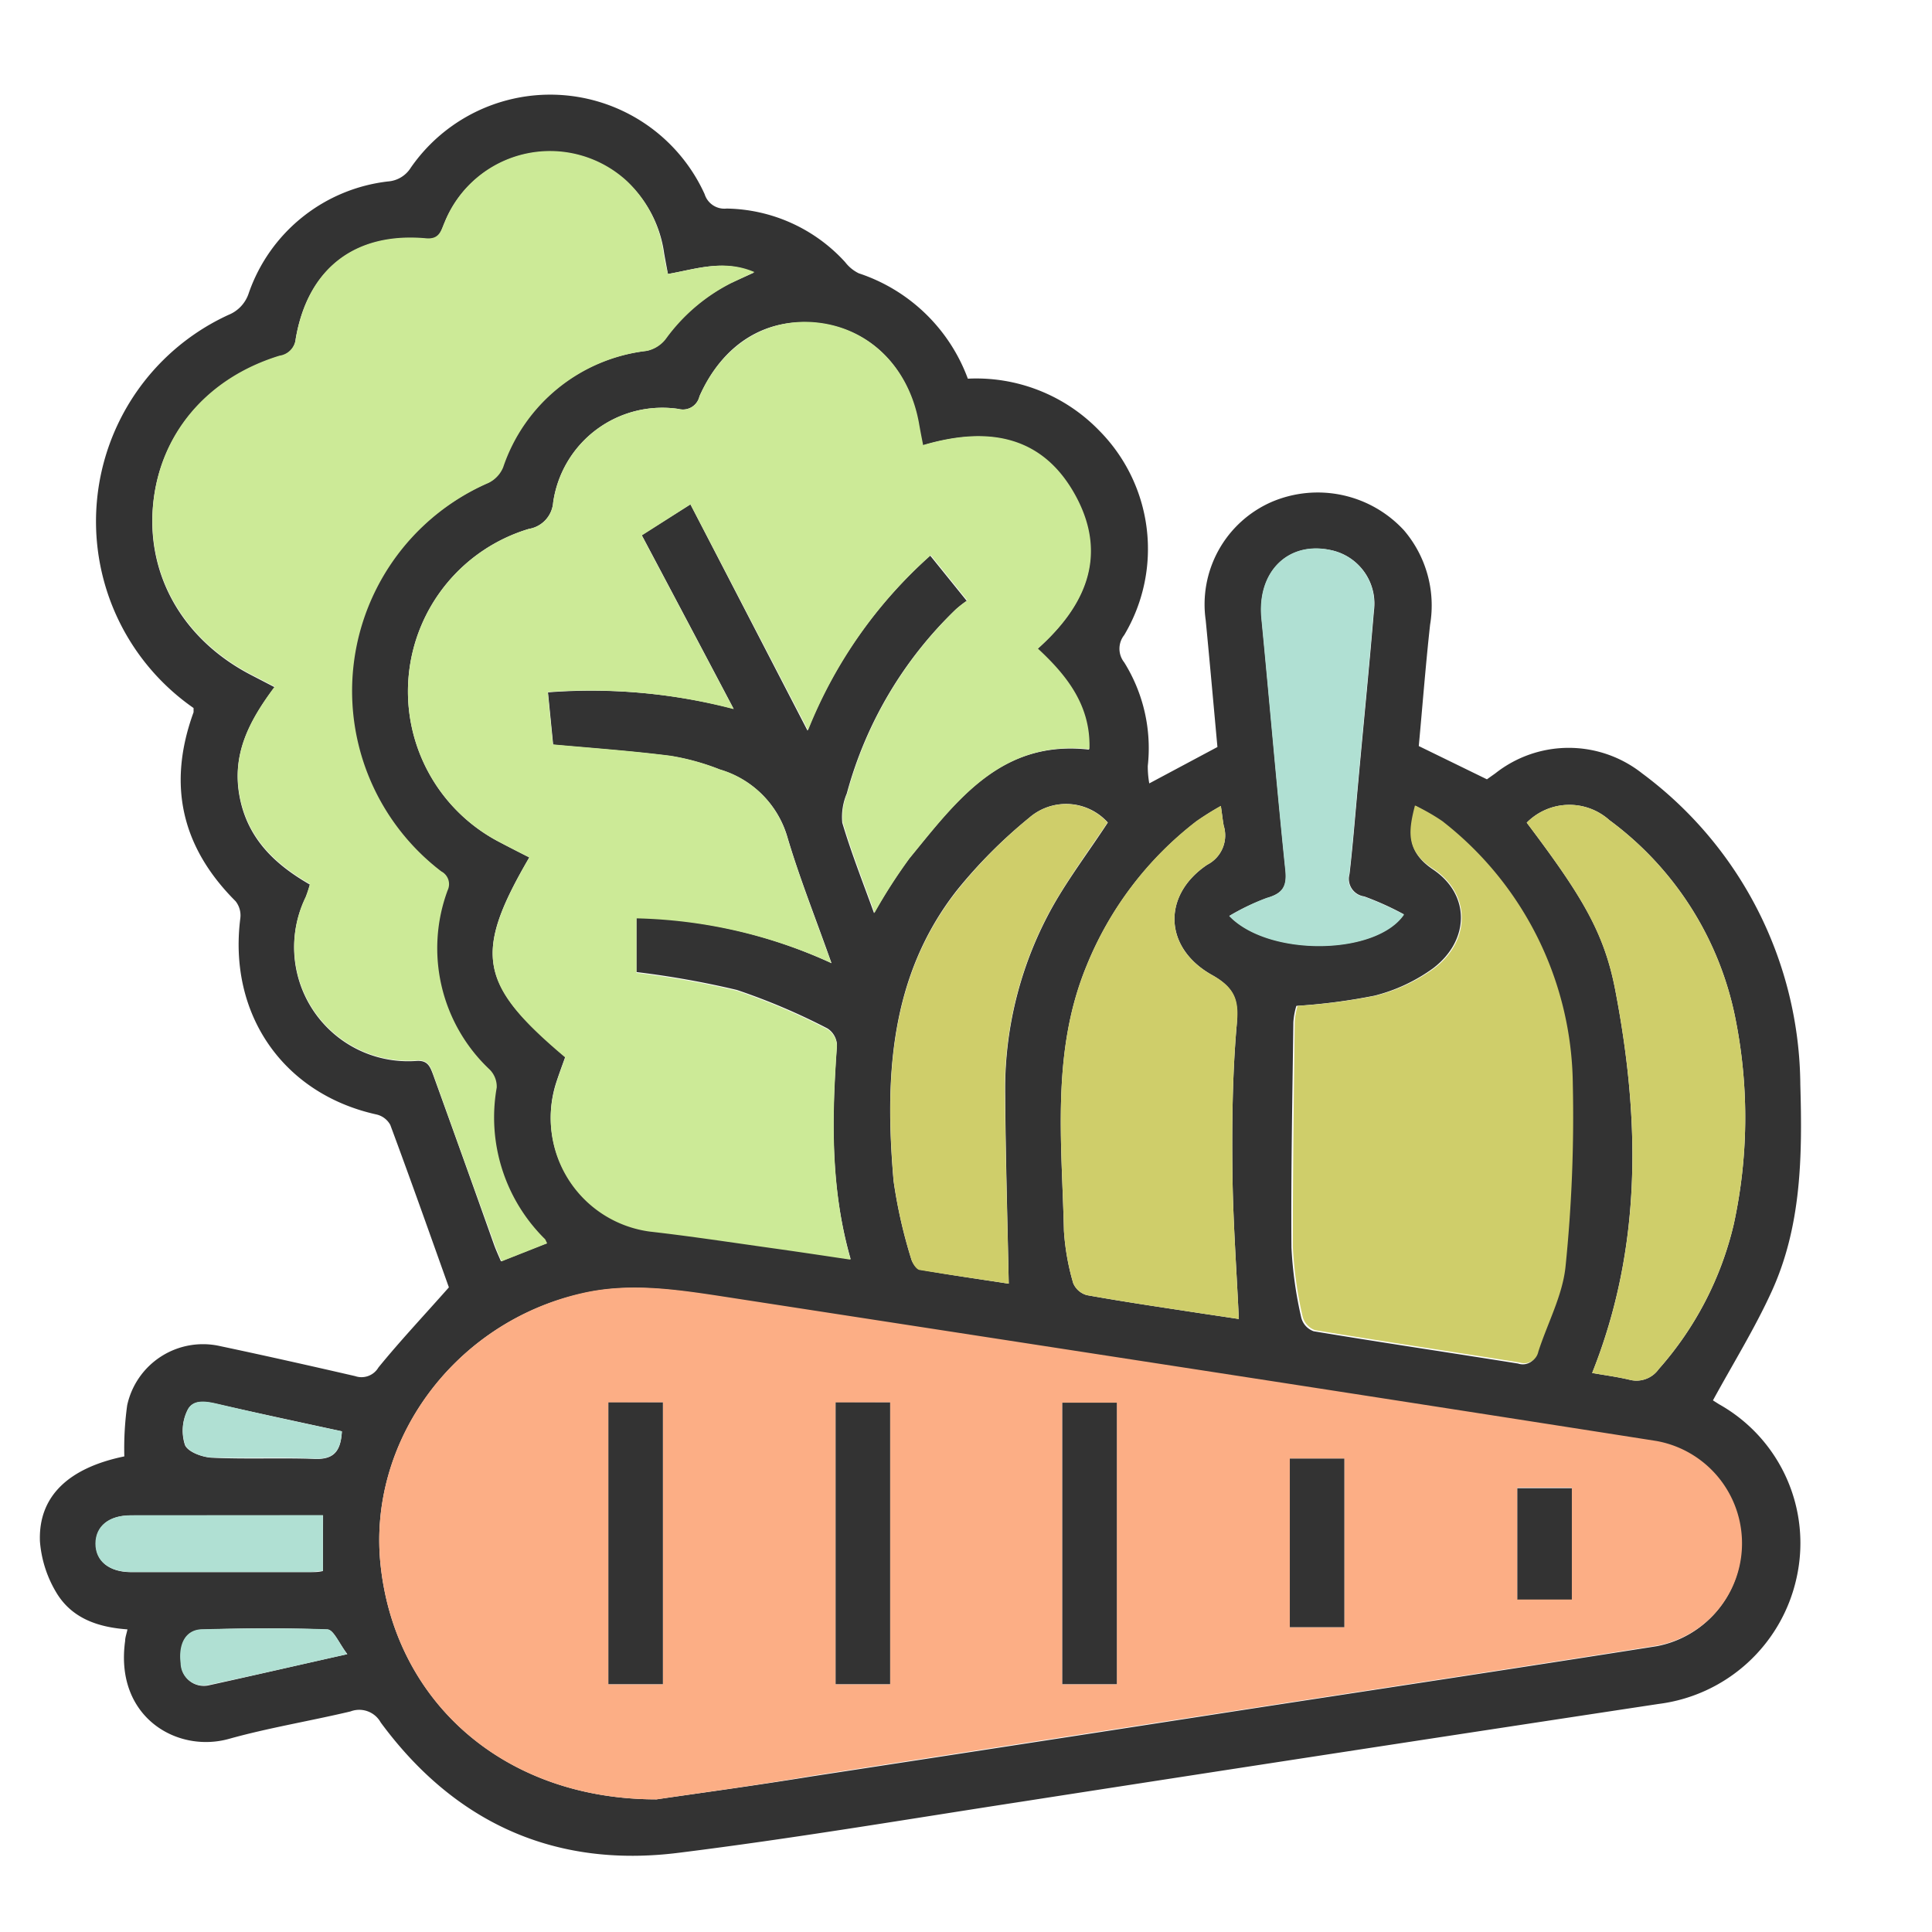
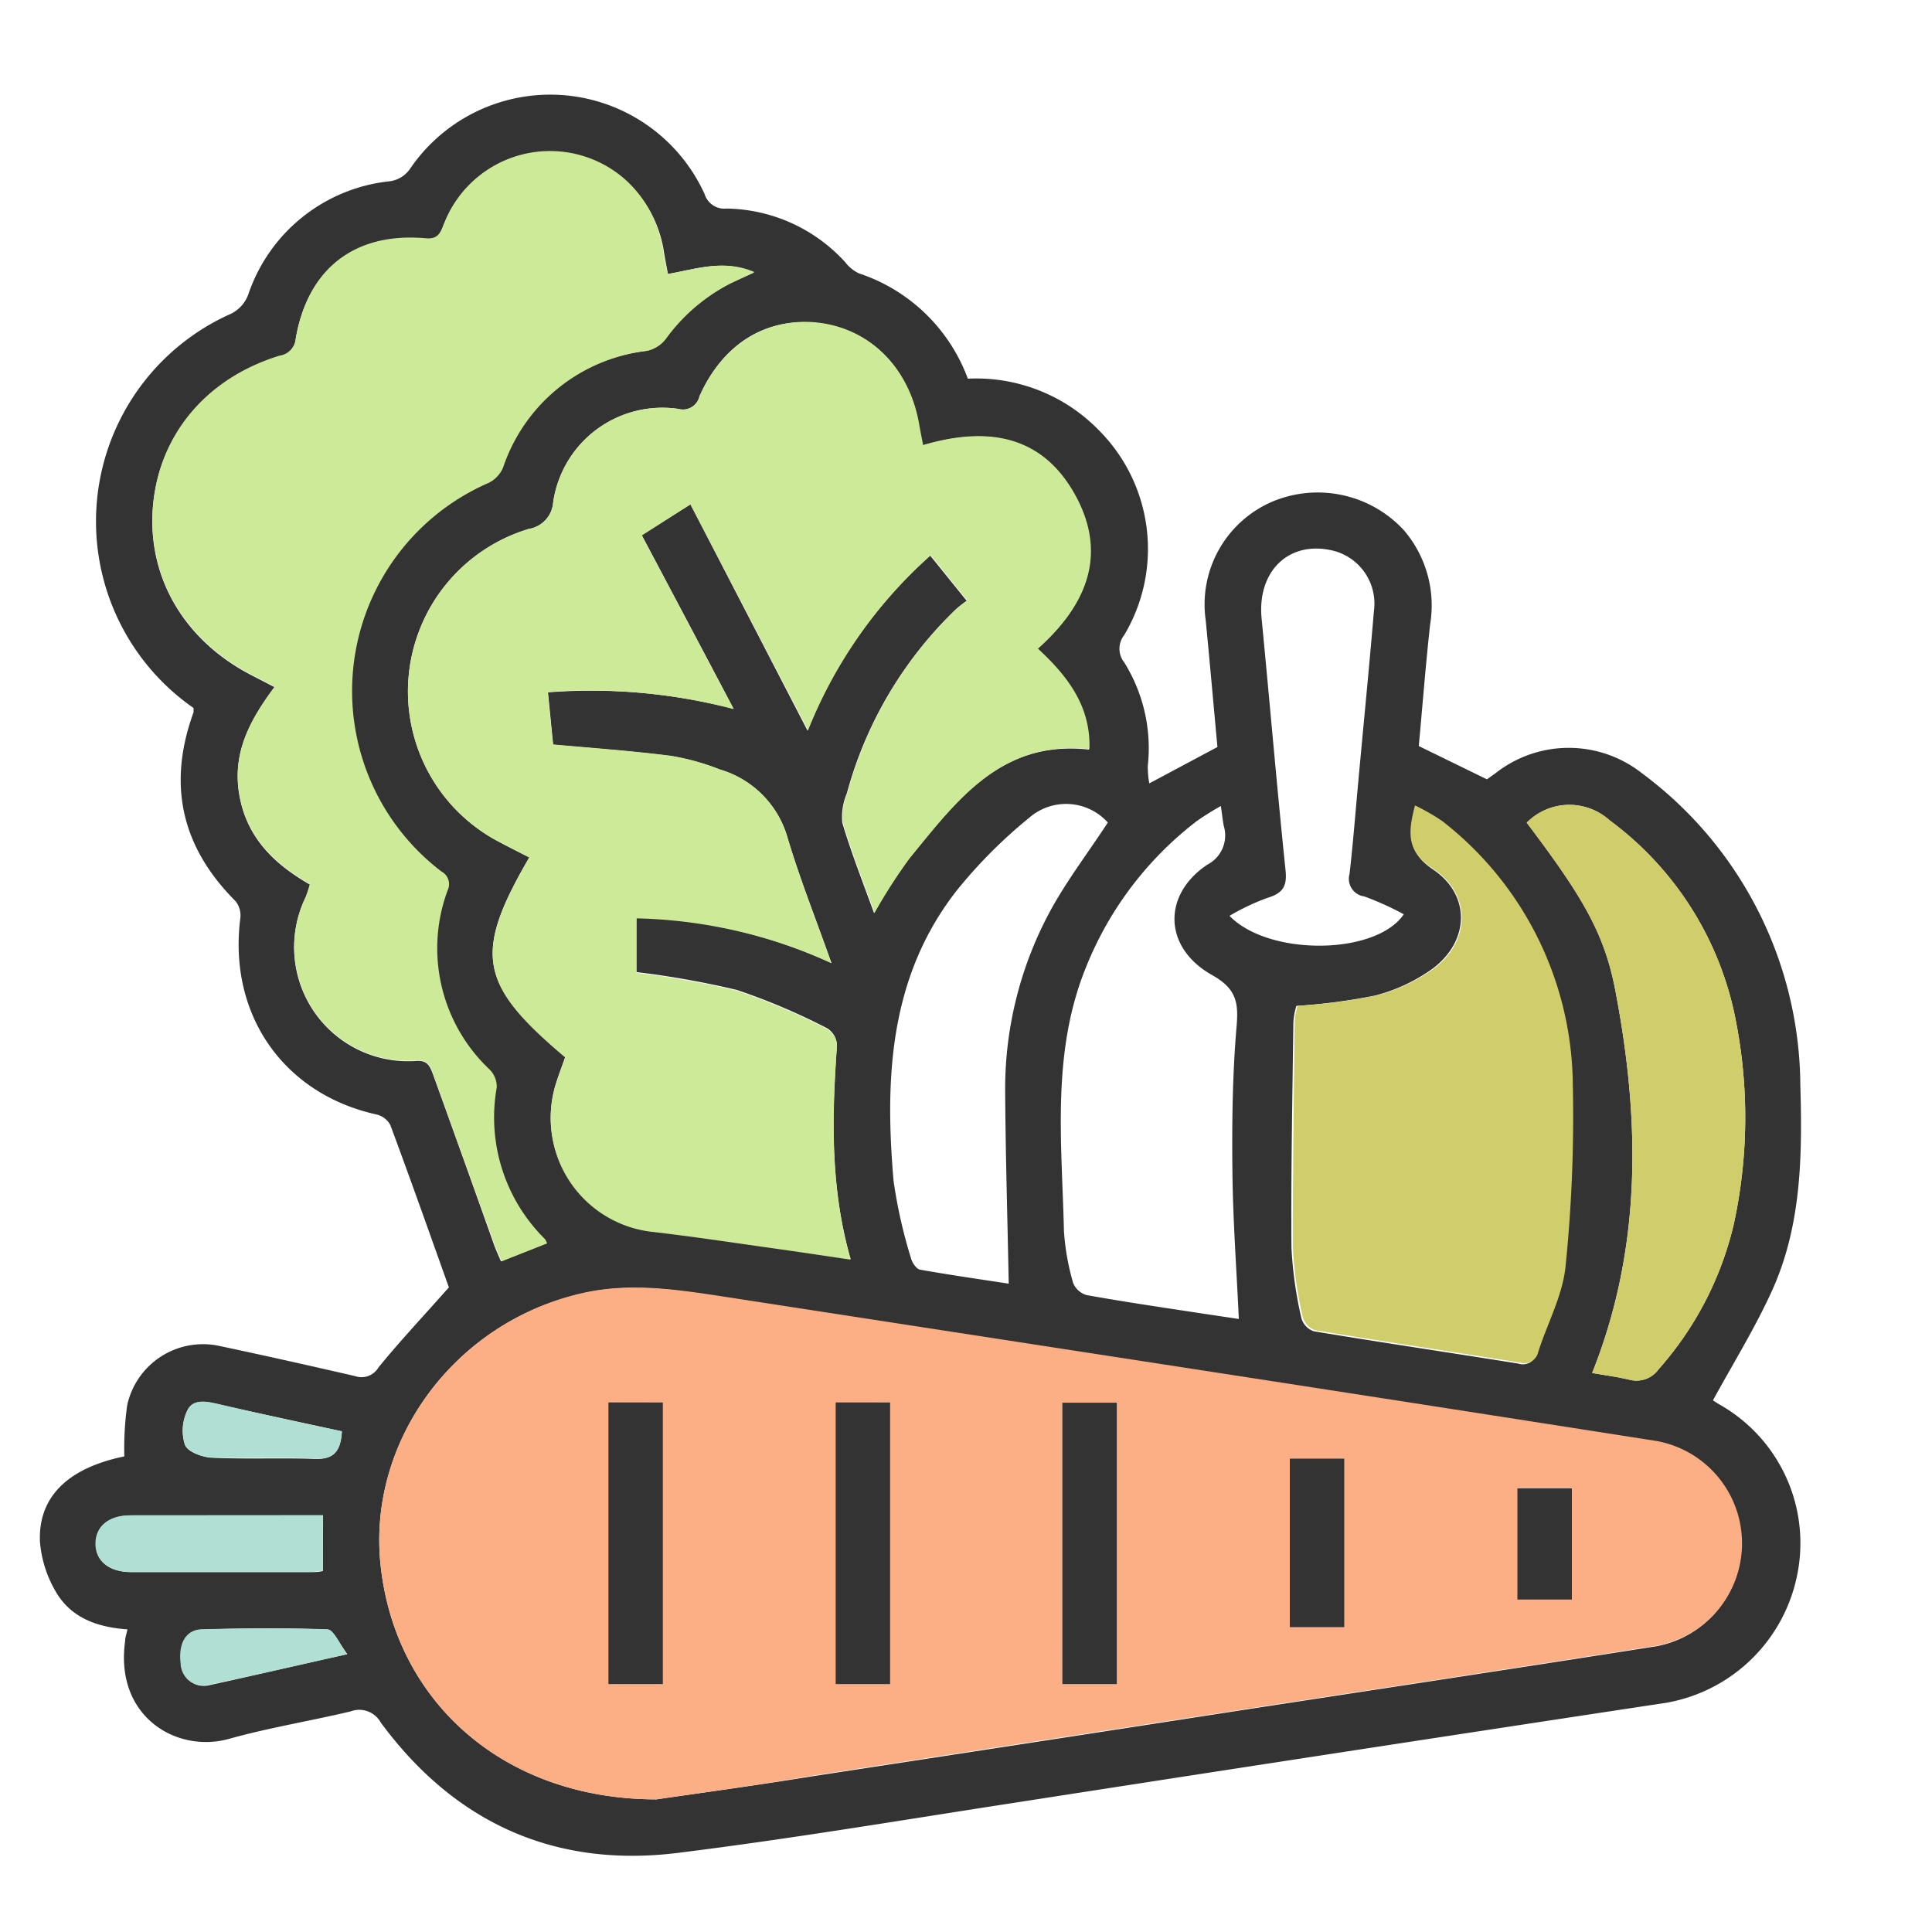
<svg xmlns="http://www.w3.org/2000/svg" id="Capa_1" data-name="Capa 1" viewBox="0 0 141.73 141.73">
  <defs>
    <style>.cls-1{fill:#333;}.cls-2{fill:#fcae85;}.cls-3{fill:#ccea97;}.cls-4{fill:#cfce6a;}.cls-5{fill:#b0e0d3;}</style>
  </defs>
  <title>iconos perecederos</title>
  <path class="cls-1" d="M32.93,94.44c-1.35-3.78-2.79-7.86-4.3-11.92a1.55,1.55,0,0,0-1-.76c-6.85-1.51-10.9-7.35-10-14.4a1.67,1.67,0,0,0-.35-1.25c-4-4-5-8.59-3.08-13.86,0-.07,0-.16,0-.31A16.67,16.67,0,0,1,16.76,23.1a2.57,2.57,0,0,0,1.49-1.6,12.3,12.3,0,0,1,10.22-8.19,2.15,2.15,0,0,0,1.66-1,12.44,12.44,0,0,1,21.56,1.93,1.52,1.52,0,0,0,1.62,1.06A12,12,0,0,1,62,19.23a2.81,2.81,0,0,0,1,.82,12.8,12.8,0,0,1,8,7.73,12.55,12.55,0,0,1,9.64,3.81,12.33,12.33,0,0,1,1.83,15,1.61,1.61,0,0,0,0,2,11.89,11.89,0,0,1,1.73,7.6,7.14,7.14,0,0,0,.11,1.28l5-2.67c-.27-2.93-.55-6.11-.86-9.3a8.2,8.2,0,0,1,4.84-8.68A8.6,8.6,0,0,1,103,38.91a8.49,8.49,0,0,1,1.91,6.92c-.33,3-.56,6-.83,8.9l5,2.44.62-.44a8.68,8.68,0,0,1,10.76,0,28.69,28.69,0,0,1,11.61,22.84c.15,5.19.1,10.38-2.12,15.21-1.23,2.69-2.81,5.24-4.29,7.95l.44.28a11.68,11.68,0,0,1,5.69,12.76A11.88,11.88,0,0,1,121.67,125Q98.32,128.54,75,132.16c-8.4,1.29-16.79,2.71-25.22,3.76-9.07,1.14-16.42-2.19-21.85-9.56a1.8,1.8,0,0,0-2.22-.81c-2.95.7-6,1.2-8.87,2-3.83,1.1-8.44-1.58-7.66-7.17,0-.26.1-.51.17-.85-2.1-.15-4-.77-5.15-2.59a8.57,8.57,0,0,1-1.27-3.86c-.13-3.32,2.11-5.4,6.19-6.24a23,23,0,0,1,.21-3.75,5.69,5.69,0,0,1,6.82-4.34c3.31.7,6.6,1.44,9.9,2.2a1.44,1.44,0,0,0,1.71-.63C29.34,98.38,31.09,96.52,32.93,94.44ZM48.16,132c2.93-.43,7.18-1,11.42-1.69q15.69-2.4,31.37-4.83c10.21-1.57,20.41-3.11,30.61-4.72a7.63,7.63,0,0,0-.09-15q-16.08-2.51-32.15-5L52.67,95.1c-3.31-.51-6.61-1-10-.2C33.33,97,26.86,105.8,27.94,115,29.08,124.89,37,132,48.16,132ZM38.83,62.9c-4.12,7.05-3.7,9.33,2.64,14.62-.23.65-.49,1.34-.7,2a8.38,8.38,0,0,0,6.91,10.77c3,.34,6,.8,9,1.22,1.86.26,3.72.54,5.72.84-1.52-5.3-1.38-10.49-1-15.7a1.53,1.53,0,0,0-.69-1.2,46.87,46.87,0,0,0-6.66-2.83,66.62,66.62,0,0,0-7.36-1.31v-4A36.47,36.47,0,0,1,61,70.66c-1.18-3.35-2.36-6.28-3.25-9.3a7.28,7.28,0,0,0-4.93-4.9,17.44,17.44,0,0,0-3.61-1c-2.83-.36-5.67-.56-8.63-.83l-.38-3.84A41.57,41.57,0,0,1,53.82,52c-2.23-4.23-4.47-8.46-6.74-12.74L50.65,37,59.24,53.6a34.06,34.06,0,0,1,9-12.84l2.68,3.32a8.1,8.1,0,0,0-.8.62,29.35,29.35,0,0,0-8,13.51,4.4,4.4,0,0,0-.33,2.15c.66,2.22,1.52,4.39,2.33,6.63a39.38,39.38,0,0,1,2.57-4c3.43-4.2,6.71-8.73,13.19-8,.11-3.17-1.62-5.34-3.78-7.38,3.47-3.12,5.12-6.75,2.84-11.08-2.43-4.6-6.52-5.25-11.26-3.85-.12-.61-.21-1.07-.29-1.53-.72-4.18-3.51-7-7.39-7.45S53,25.28,51.31,29.08a1.24,1.24,0,0,1-1.53.92,8.09,8.09,0,0,0-9.2,6.86A2.13,2.13,0,0,1,38.8,38.8a12.45,12.45,0,0,0-2.11,23C37.37,62.16,38.06,62.51,38.83,62.9ZM49,20.1c-.11-.6-.2-1.06-.28-1.52A8.8,8.8,0,0,0,46,13.34a8.33,8.33,0,0,0-13.39,3c-.27.61-.33,1.27-1.37,1.18-5.2-.47-8.67,2.2-9.55,7.35a1.39,1.39,0,0,1-1.19,1.26c-5.36,1.66-8.83,5.8-9.28,11s2.29,9.89,7.3,12.44l1.62.84c-1.86,2.47-3.14,4.91-2.57,8s2.58,5,5.16,6.48a9.43,9.43,0,0,1-.31.94,8.36,8.36,0,0,0,8.12,12c.82-.06,1,.39,1.23,1Q34,85,36.23,91.28c.15.42.34.83.52,1.25l3.34-1.32c-.1-.19-.12-.28-.18-.33a12.54,12.54,0,0,1-3.52-11.1,1.77,1.77,0,0,0-.51-1.31,12.22,12.22,0,0,1-3.09-13.16,1.05,1.05,0,0,0-.46-1.38A16.65,16.65,0,0,1,35.8,35.42a2.21,2.21,0,0,0,1.06-1.13,12.67,12.67,0,0,1,10.55-8.55,2.36,2.36,0,0,0,1.39-.88,13.4,13.4,0,0,1,4.81-4.1L55.3,20C53.07,19,51.1,19.73,49,20.1Zm54.85,39c-.53,2-.63,3.4,1.27,4.68,2.77,1.86,2.7,5.22,0,7.26a12.55,12.55,0,0,1-4.28,2,43,43,0,0,1-5.74.75A5.31,5.31,0,0,0,94.88,75c-.07,5.5-.18,11-.14,16.52a29.17,29.17,0,0,0,.72,5.14,1.43,1.43,0,0,0,.91,1c5,.83,10,1.57,15,2.37a1.06,1.06,0,0,0,1.38-.79c.69-2.09,1.81-4.14,2-6.28a108.46,108.46,0,0,0,.53-13.37,24.75,24.75,0,0,0-9.58-19.28A14.56,14.56,0,0,0,103.8,59.09Zm-14.24,0a21.28,21.28,0,0,0-1.81,1.13A25.39,25.39,0,0,0,79.69,70.9c-2.58,6.3-1.79,12.88-1.64,19.4a17.5,17.5,0,0,0,.68,3.83,1.52,1.52,0,0,0,1,.88c2.73.49,5.47.89,8.21,1.31l2.94.44c-.17-3.67-.43-7.21-.47-10.76s0-7.11.3-10.65c.16-1.8,0-2.81-1.79-3.82-3.57-2-3.67-5.88-.35-8.1a2.41,2.41,0,0,0,1.2-2.86C89.7,60.19,89.66,59.8,89.56,59.12ZM112,60.35c4,5.31,5.67,8,6.49,12.26,1.82,9.45,2,18.86-1.69,28.11.89.16,1.83.28,2.75.5a2,2,0,0,0,2.13-.78,24.42,24.42,0,0,0,5.51-10.64,36.87,36.87,0,0,0,.16-14.87,23.82,23.82,0,0,0-9.28-14.76A4.4,4.4,0,0,0,112,60.35ZM74,94.17c-.09-4.69-.23-9.31-.26-13.93a27.41,27.41,0,0,1,3.53-13.82c1.19-2.09,2.64-4,4-6.08A4.12,4.12,0,0,0,75.49,60a36,36,0,0,0-5.3,5.32c-4.94,6.31-5.29,13.74-4.64,21.3a36.37,36.37,0,0,0,1.28,5.68c.08.32.39.79.66.84C69.73,93.54,72,93.86,74,94.17Zm16.18-27c2.88,3,10.77,2.91,12.8-.1a21.81,21.81,0,0,0-2.9-1.31A1.3,1.3,0,0,1,99,64.12c.26-2.24.43-4.49.64-6.74.38-4.18.8-8.37,1.15-12.56a4,4,0,0,0-3.11-4.45c-3.17-.7-5.46,1.56-5.13,5,.6,6.17,1.12,12.34,1.76,18.51.12,1.2-.26,1.67-1.37,2A16.7,16.7,0,0,0,90.17,67.2Zm-66.48,44H9.63c-1.64,0-2.59.78-2.59,2.08s1,2.08,2.59,2.08c4.38,0,8.77,0,13.15,0,.29,0,.59,0,.91-.08ZM25.08,105c-3.09-.67-6.12-1.32-9.14-2-.86-.2-1.81-.36-2.2.48a3.39,3.39,0,0,0-.17,2.53c.23.52,1.3.9,2,.93,2.46.11,4.94,0,7.39.08C24.43,107.11,25,106.54,25.08,105Zm.39,16.33c-.58-.76-1-1.76-1.41-1.78-3.06-.14-6.13-.12-9.2,0-1.19,0-1.75,1-1.57,2.5a1.66,1.66,0,0,0,2,1.59C18.53,122.93,21.8,122.17,25.47,121.35Z" />
  <path class="cls-2" d="M48.16,132c-11.17,0-19.08-7.1-20.22-17-1.08-9.24,5.39-18,14.78-20.14,3.34-.76,6.64-.31,10,.2l36.65,5.65q16.07,2.48,32.15,5a7.63,7.63,0,0,1,.09,15c-10.2,1.61-20.4,3.15-30.61,4.72q-15.69,2.41-31.37,4.83C55.34,131,51.09,131.56,48.16,132Zm-3.53-29.11v20.67h4V102.88Zm16.67,0v20.67h4V102.88Zm16.63,20.67h4V102.9h-4ZM94.62,107v12.37h4V107Zm20.69,10.3v-8.17h-4v8.17Z" />
  <path class="cls-3" d="M38.83,62.9c-.77-.39-1.46-.74-2.14-1.1a12.45,12.45,0,0,1,2.11-23,2.13,2.13,0,0,0,1.78-1.94A8.09,8.09,0,0,1,49.78,30a1.24,1.24,0,0,0,1.53-.92c1.66-3.8,5-5.85,8.73-5.41s6.67,3.27,7.39,7.45c.08.46.17.92.29,1.53,4.74-1.4,8.83-.75,11.26,3.85,2.28,4.33.63,8-2.84,11.08,2.16,2,3.89,4.21,3.78,7.38-6.48-.71-9.76,3.82-13.19,8a39.38,39.38,0,0,0-2.57,4c-.81-2.24-1.67-4.41-2.33-6.63a4.4,4.4,0,0,1,.33-2.15,29.35,29.35,0,0,1,8-13.51,8.1,8.1,0,0,1,.8-.62l-2.68-3.32a34.06,34.06,0,0,0-9,12.84L50.65,37l-3.57,2.28c2.27,4.28,4.51,8.51,6.74,12.74a41.57,41.57,0,0,0-13.64-1.25l.38,3.84c3,.27,5.8.47,8.63.83a17.44,17.44,0,0,1,3.61,1,7.28,7.28,0,0,1,4.93,4.9c.89,3,2.07,6,3.25,9.3a36.47,36.47,0,0,0-14.29-3.27v4a66.62,66.62,0,0,1,7.36,1.31,46.87,46.87,0,0,1,6.66,2.83,1.53,1.53,0,0,1,.69,1.2c-.36,5.21-.5,10.4,1,15.7-2-.3-3.86-.58-5.72-.84-3-.42-6-.88-9-1.22a8.38,8.38,0,0,1-6.91-10.77c.21-.69.47-1.38.7-2C35.13,72.23,34.71,70,38.83,62.9Z" />
  <path class="cls-3" d="M49,20.1c2.15-.37,4.12-1.1,6.35-.14l-1.69.8a13.4,13.4,0,0,0-4.81,4.1,2.36,2.36,0,0,1-1.39.88,12.67,12.67,0,0,0-10.55,8.55,2.21,2.21,0,0,1-1.06,1.13,16.65,16.65,0,0,0-3.47,28.51,1.05,1.05,0,0,1,.46,1.38,12.22,12.22,0,0,0,3.09,13.16,1.77,1.77,0,0,1,.51,1.31,12.54,12.54,0,0,0,3.52,11.1c.06.05.08.14.18.33l-3.34,1.32c-.18-.42-.37-.83-.52-1.25Q34,85,31.78,78.79c-.22-.61-.41-1.06-1.23-1a8.36,8.36,0,0,1-8.12-12,9.43,9.43,0,0,0,.31-.94c-2.58-1.48-4.59-3.4-5.16-6.48s.71-5.5,2.57-8l-1.62-.84c-5-2.55-7.75-7.22-7.3-12.44s3.92-9.36,9.28-11a1.39,1.39,0,0,0,1.19-1.26c.88-5.15,4.35-7.82,9.55-7.35,1,.09,1.1-.57,1.37-1.18a8.33,8.33,0,0,1,13.39-3,8.8,8.8,0,0,1,2.66,5.24C48.75,19,48.84,19.5,49,20.1Z" />
  <path class="cls-4" d="M103.8,59.09a14.56,14.56,0,0,1,2,1.14,24.75,24.75,0,0,1,9.58,19.28,108.46,108.46,0,0,1-.53,13.37c-.21,2.14-1.33,4.19-2,6.28a1.06,1.06,0,0,1-1.38.79c-5-.8-10-1.54-15-2.37a1.43,1.43,0,0,1-.91-1,29.17,29.17,0,0,1-.72-5.14c0-5.51.07-11,.14-16.52a5.31,5.31,0,0,1,.21-1.13,43,43,0,0,0,5.74-.75,12.55,12.55,0,0,0,4.28-2c2.66-2,2.73-5.4,0-7.26C103.17,62.49,103.27,61.13,103.8,59.09Z" />
-   <path class="cls-4" d="M89.56,59.12c.1.68.14,1.07.21,1.45a2.41,2.41,0,0,1-1.2,2.86c-3.32,2.22-3.22,6.12.35,8.1,1.81,1,2,2,1.79,3.82-.3,3.54-.34,7.1-.3,10.65s.3,7.09.47,10.76l-2.94-.44c-2.74-.42-5.48-.82-8.21-1.31a1.52,1.52,0,0,1-1-.88,17.5,17.5,0,0,1-.68-3.83c-.15-6.52-.94-13.1,1.64-19.4a25.39,25.39,0,0,1,8.06-10.65A21.28,21.28,0,0,1,89.56,59.12Z" />
  <path class="cls-4" d="M112,60.35a4.4,4.4,0,0,1,6.07-.18,23.82,23.82,0,0,1,9.28,14.76,36.87,36.87,0,0,1-.16,14.87,24.42,24.42,0,0,1-5.51,10.64,2,2,0,0,1-2.13.78c-.92-.22-1.86-.34-2.75-.5,3.7-9.25,3.51-18.66,1.69-28.11C117.67,68.37,116,65.66,112,60.35Z" />
-   <path class="cls-4" d="M74,94.17c-2-.31-4.26-.63-6.5-1-.27,0-.58-.52-.66-.84a36.37,36.37,0,0,1-1.28-5.68c-.65-7.56-.3-15,4.64-21.3A36,36,0,0,1,75.49,60a4.12,4.12,0,0,1,5.76.34c-1.35,2-2.8,4-4,6.08a27.41,27.41,0,0,0-3.53,13.82C73.76,84.86,73.9,89.48,74,94.17Z" />
-   <path class="cls-5" d="M90.17,67.2a16.7,16.7,0,0,1,2.75-1.33c1.11-.31,1.49-.78,1.37-2-.64-6.17-1.16-12.34-1.76-18.51-.33-3.45,2-5.71,5.13-5a4,4,0,0,1,3.11,4.45c-.35,4.19-.77,8.38-1.15,12.56-.21,2.25-.38,4.5-.64,6.74a1.3,1.3,0,0,0,1.09,1.67A21.81,21.81,0,0,1,103,67.1C100.94,70.11,93.05,70.21,90.17,67.2Z" />
  <path class="cls-5" d="M23.69,111.15v4.09c-.32,0-.62.08-.91.08-4.38,0-8.77,0-13.15,0C8,115.32,7,114.53,7,113.24s1-2.08,2.59-2.08Z" />
  <path class="cls-5" d="M25.08,105c-.09,1.52-.65,2.09-2.11,2-2.45-.13-4.93,0-7.39-.08-.71,0-1.78-.41-2-.93a3.39,3.39,0,0,1,.17-2.53c.39-.84,1.34-.68,2.2-.48C19,103.7,22,104.35,25.08,105Z" />
  <path class="cls-5" d="M25.47,121.35c-3.67.82-6.94,1.58-10.22,2.26a1.66,1.66,0,0,1-2-1.59c-.18-1.46.38-2.47,1.57-2.5,3.07-.07,6.14-.09,9.2,0C24.5,119.59,24.89,120.59,25.47,121.35Z" />
  <path class="cls-1" d="M44.63,102.88h4v20.67h-4Z" />
  <path class="cls-1" d="M61.3,102.88h4v20.67h-4Z" />
  <path class="cls-1" d="M77.93,123.55V102.9h4v20.65Z" />
  <path class="cls-1" d="M94.62,107h4v12.37h-4Z" />
  <path class="cls-1" d="M115.31,117.34h-4v-8.17h4Z" />
</svg>